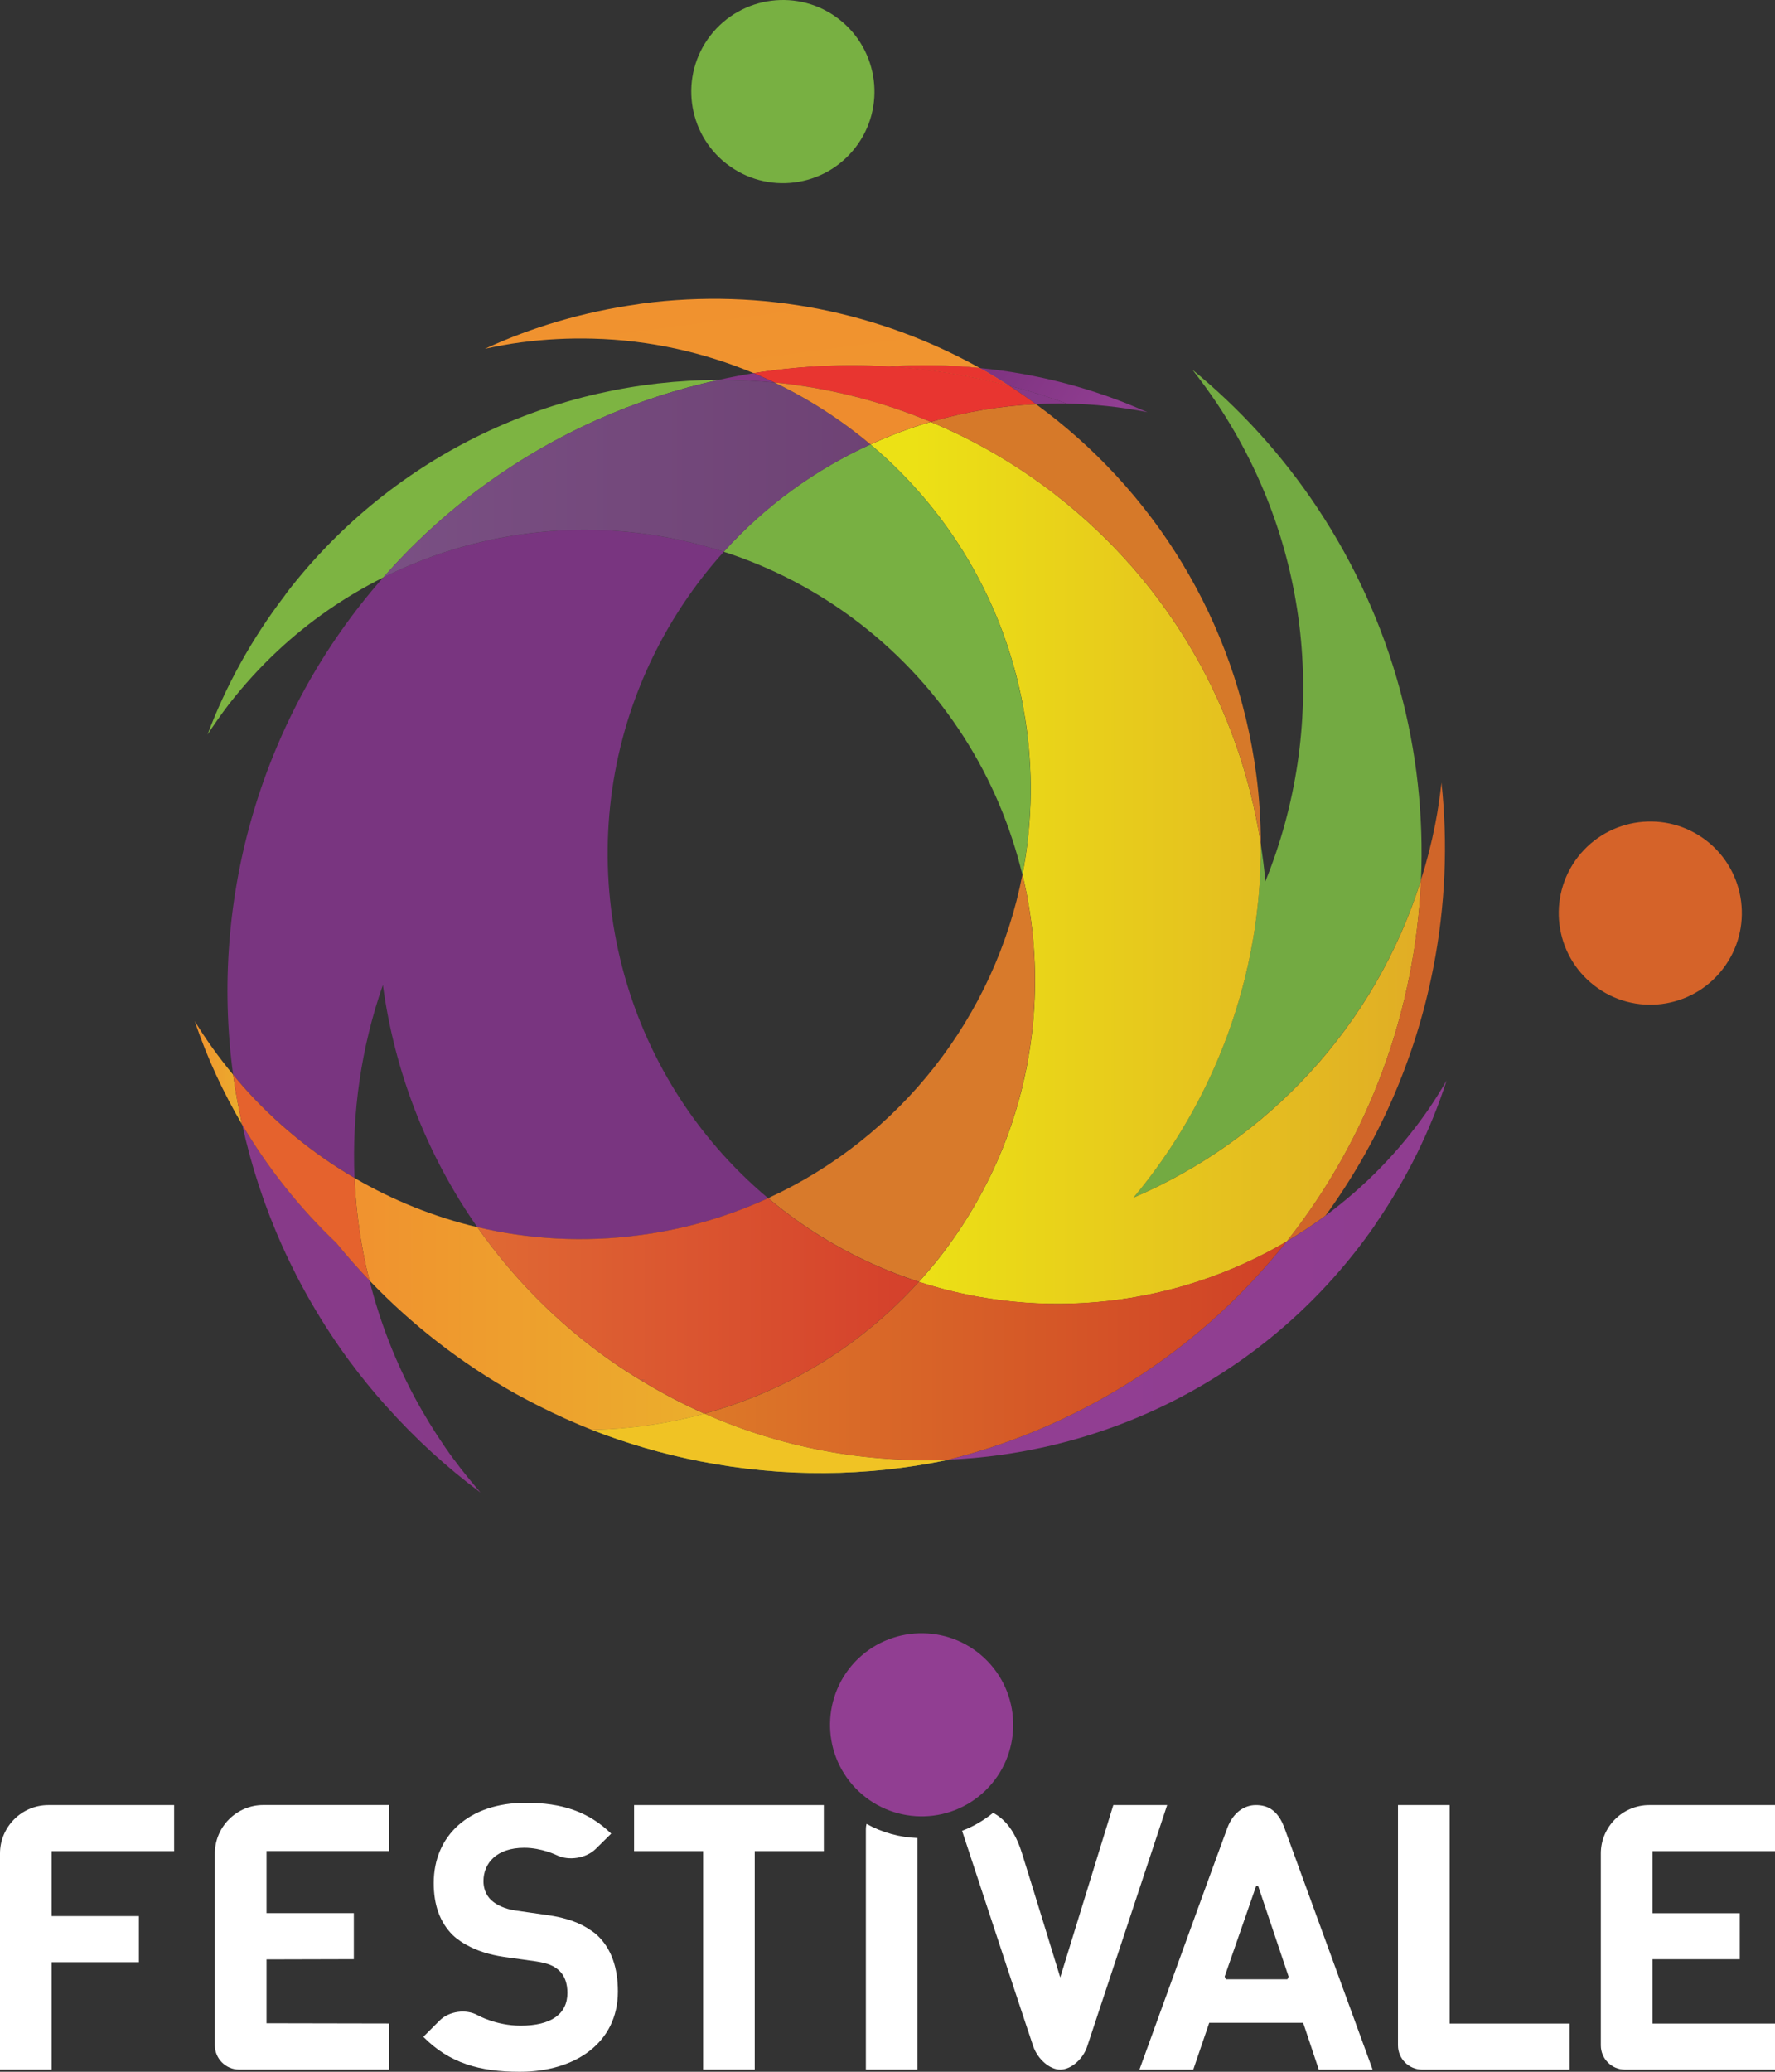
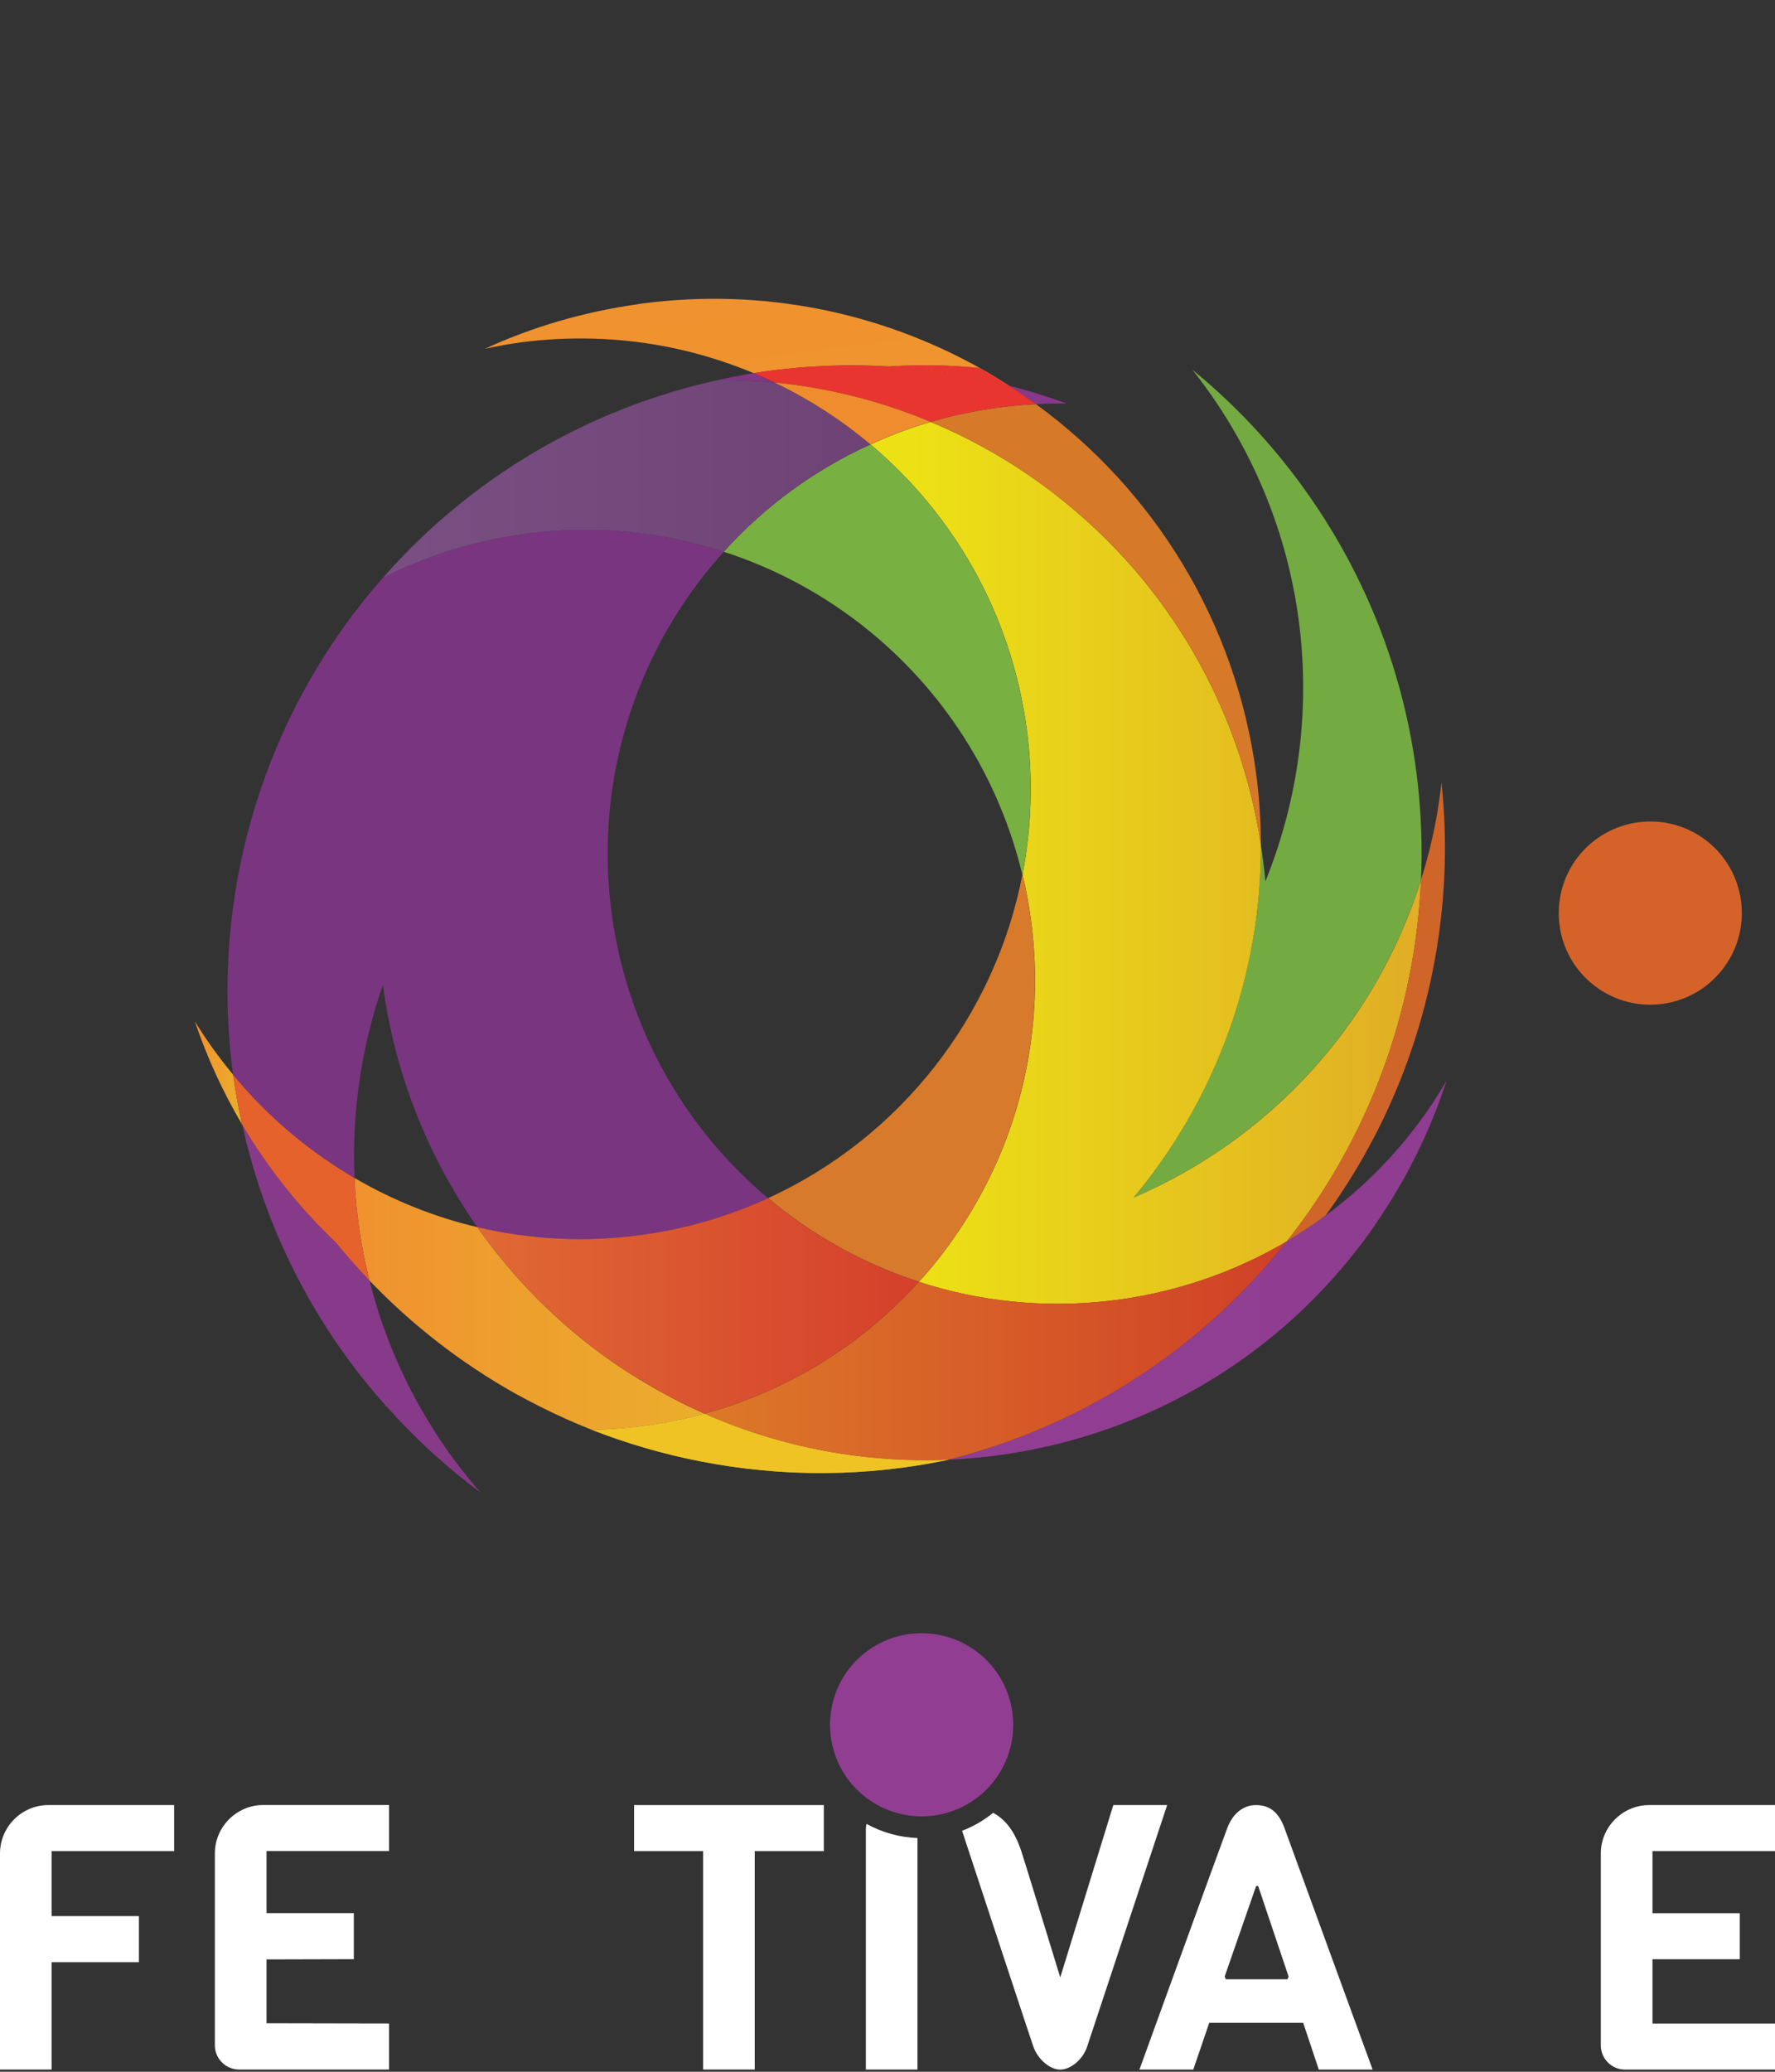
<svg xmlns="http://www.w3.org/2000/svg" width="300" height="350" viewBox="0 0 300 350" fill="none">
  <rect x="0" y="0" width="300" height="350" fill="#333333" stroke="none" />
  <path d="M107.17 312.725H118.839V349.623H127.561V312.725H139.239V304.947H107.17V312.725Z" fill="white" />
-   <path d="M99.868 326.119C98.091 324.859 95.789 323.986 92.436 323.52L87.167 322.766C85.341 322.508 83.903 321.823 83.029 321.01C82.087 320.127 81.71 318.936 81.71 317.805C81.71 314.729 83.972 312.16 88.616 312.16C91.562 312.16 94.113 313.42 94.113 313.42C96.127 314.412 99.084 313.936 100.681 312.358L103.301 309.769C99.471 306.068 95.016 304.56 88.864 304.56C79.199 304.56 73.306 310.146 73.306 318.113C73.306 321.873 74.367 324.76 76.501 326.893C76.937 327.31 77.403 327.667 77.86 327.974C78.177 328.193 78.515 328.391 78.862 328.58C78.872 328.58 78.892 328.599 78.902 328.599C80.608 329.552 82.652 330.217 85.163 330.594L90.56 331.348C92.634 331.665 93.636 332.102 94.519 332.915C95.462 333.788 95.899 335.108 95.899 336.685C95.899 340.257 93.14 342.212 87.99 342.212C83.853 342.212 80.747 340.456 80.747 340.456C78.793 339.354 75.895 339.751 74.308 341.339L71.549 344.097C75.945 348.551 81.085 350 87.862 350C97.208 350 104.432 345.109 104.432 336.447C104.432 332.499 103.37 329.234 100.979 326.972C100.632 326.645 100.254 326.367 99.877 326.119H99.868Z" fill="white" />
  <path d="M0 313.112V349.623H8.722V331.487H23.476V323.708H8.722V312.725H29.43V304.947H8.166C3.671 304.947 0 308.628 0 313.122V313.112Z" fill="white" />
  <path d="M36.315 313.112V345.535C36.315 347.788 38.161 349.623 40.403 349.623H65.755V341.845L45.047 341.805V331.02L59.801 330.981V323.202H45.047V312.715H65.755V304.937H44.491C39.997 304.937 36.315 308.618 36.315 313.112Z" fill="white" />
-   <path d="M245.001 304.947H236.279V345.545C236.279 347.797 238.125 349.633 240.367 349.633H265.282V341.854H245.011V304.957L245.001 304.947Z" fill="white" />
  <path d="M212.257 304.947C210.372 304.947 208.457 306.117 207.445 308.786C206.423 311.455 192.582 349.633 192.582 349.633H201.68L204.379 341.725H220.255L222.894 349.633H231.993C231.993 349.633 218.201 311.872 217.08 308.786C215.949 305.701 214.143 304.947 212.257 304.947ZM217.576 334.374H207.197C207.118 334.225 207.038 334.076 206.989 333.907L212.297 318.638C212.416 318.609 212.535 318.609 212.654 318.638L217.794 333.927C217.744 334.086 217.665 334.235 217.586 334.384L217.576 334.374Z" fill="white" />
  <path d="M300 312.725V304.947H278.737C274.242 304.947 270.561 308.628 270.561 313.122V345.545C270.561 347.797 272.396 349.633 274.649 349.633H300V341.854H279.292V330.99H294.047V323.212H279.292V312.725H300Z" fill="white" />
  <path d="M188.166 304.947L179.196 334.066C179.196 334.066 174.096 317.398 172.697 312.983C171.586 309.501 170.028 307.427 167.855 306.256C166.238 307.566 164.472 308.578 162.606 309.292C166.01 319.65 174.255 344.642 174.652 345.754C175.406 347.867 177.401 349.633 179.196 349.633C180.992 349.633 183.036 347.887 183.741 345.754L197.265 304.947H188.166Z" fill="white" />
  <path d="M146.453 308.122C146.383 308.409 146.344 308.717 146.344 309.024V349.623H155.065V310.513C152.089 310.404 149.132 309.61 146.453 308.122Z" fill="white" />
  <path d="M144.994 280.252C138.872 286.205 138.693 295.998 144.637 302.139C150.59 308.27 160.373 308.449 166.535 302.506C172.677 296.563 172.826 286.761 166.902 280.629C160.949 274.488 151.156 274.329 144.994 280.262V280.252Z" fill="#913E92" />
  <path d="M240.169 148.644C241.101 127.125 235.495 105.119 222.646 85.782C216.653 76.773 209.489 68.975 201.541 62.467C203 64.332 204.399 66.227 205.738 68.231C222.239 93.034 224.273 123.235 213.865 148.902C213.686 146.809 213.418 144.725 213.091 142.642C213.21 165.015 205.222 185.999 191.569 202.329C214.232 192.596 232.39 173.388 240.169 148.654V148.644Z" fill="#73AA42" />
  <path d="M178.333 83.52C171.725 78.41 164.65 74.343 157.298 71.277C153.825 72.289 150.432 73.569 147.127 75.087C161.128 86.873 170.951 103.7 173.541 123.265C174.652 131.639 174.334 139.874 172.816 147.741C176.587 163.437 175.376 180.234 168.827 195.513C166.317 201.327 163.053 206.923 159.024 212.142C157.834 213.679 156.583 215.138 155.303 216.557C176.13 223.333 198.832 220.704 217.476 209.741C231.437 192.13 239.226 170.65 240.179 148.654C232.409 173.388 214.252 192.606 191.579 202.329C205.232 185.999 213.22 165.015 213.101 142.642C209.638 120.021 197.84 98.64 178.333 83.53V83.52Z" fill="url(#paint0_linear_8004_3557)" />
  <path d="M172.796 147.741C174.324 139.874 174.642 131.639 173.521 123.265C170.931 103.69 161.118 86.873 147.108 75.087C137.88 79.283 129.426 85.345 122.322 93.213C130.448 95.832 138.277 99.88 145.421 105.407C159.639 116.439 168.877 131.51 172.786 147.741H172.796Z" fill="#78B042" />
-   <path d="M81.392 82.3C93.736 73.221 107.389 67.249 121.439 64.183C93.904 64.262 66.698 76.575 48.54 100.029C48.391 100.218 48.282 100.426 48.123 100.624C42.527 107.946 38.161 115.884 35.075 124.089C36.216 122.372 37.397 120.656 38.677 118.989C41.217 115.735 43.956 112.729 46.873 110C52.3 104.92 58.333 100.773 64.773 97.559C69.654 92.013 75.191 86.873 81.392 82.3Z" fill="#7DB442" />
  <path d="M32.912 172.495C34.986 178.676 37.705 184.52 40.929 189.997C40.314 187.199 39.788 184.391 39.401 181.554C37.04 178.706 34.857 175.7 32.912 172.505V172.495Z" fill="url(#paint1_linear_8004_3557)" />
  <path d="M224.015 205.385C232.786 193.34 239.166 179.212 242.222 163.626C244.316 153.01 244.723 142.443 243.631 132.214C243.363 134.536 243.036 136.887 242.57 139.239C241.945 142.453 241.141 145.588 240.168 148.634C239.226 170.63 231.427 192.11 217.466 209.721C219.709 208.401 221.892 206.943 224.015 205.385Z" fill="#D06529" />
  <path d="M159.838 246.708C160.036 246.668 160.245 246.628 160.433 246.589C160.374 246.589 160.294 246.599 160.265 246.599C160.126 246.628 159.967 246.678 159.838 246.708Z" fill="url(#paint2_linear_8004_3557)" />
  <path d="M150.134 61.911C155.284 61.554 160.443 61.653 165.583 62.159C148.804 52.803 128.97 48.577 108.46 51.285C108.232 51.305 107.984 51.374 107.756 51.404C98.618 52.684 89.945 55.244 81.958 58.925C83.982 58.488 86.026 58.101 88.1 57.833C92.188 57.297 96.266 57.099 100.235 57.208C109.76 57.456 118.928 59.51 127.382 63.042C134.933 61.842 142.563 61.474 150.124 61.911H150.134Z" fill="url(#paint3_linear_8004_3557)" />
  <path d="M155.294 216.547C156.574 215.138 157.814 213.679 159.014 212.132C163.053 206.913 166.317 201.317 168.818 195.503C175.356 180.224 176.567 163.437 172.806 147.732C168.173 171.722 152.109 192.209 129.833 202.409C131.53 203.847 133.326 205.216 135.191 206.526C141.531 210.961 148.308 214.265 155.303 216.537L155.294 216.547Z" fill="#D87A2B" />
  <path d="M178.333 83.52C197.84 98.63 209.638 120.021 213.101 142.632C213.091 138.743 212.853 134.804 212.327 130.845C208.874 104.742 194.824 82.657 175.099 68.281C169.066 68.568 163.093 69.57 157.288 71.277C164.64 74.343 171.725 78.41 178.323 83.52H178.333Z" fill="#D67929" />
  <path d="M119.067 238.82C112.876 240.517 106.476 241.43 100.026 241.549C105.871 243.831 111.973 245.626 118.323 246.867C132.482 249.645 146.522 249.446 159.838 246.708C159.967 246.678 160.116 246.638 160.265 246.599C146.363 247.184 132.294 244.664 119.067 238.82Z" fill="url(#paint4_linear_8004_3557)" />
  <path d="M119.067 238.82C112.876 240.517 106.476 241.43 100.026 241.549C105.871 243.831 111.973 245.626 118.323 246.867C132.482 249.645 146.522 249.446 159.838 246.708C159.967 246.678 160.116 246.638 160.265 246.599C146.363 247.184 132.294 244.664 119.067 238.82Z" fill="#F0C324" />
-   <path d="M180.298 68.181C184.862 68.271 189.426 68.727 193.931 69.64C184.793 65.572 175.218 63.111 165.583 62.169C167.29 63.102 168.927 64.123 170.564 65.165C173.868 66.018 177.103 67.011 180.298 68.181Z" fill="url(#paint5_linear_8004_3557)" />
  <path d="M150.134 61.911C157.04 62.318 163.876 63.419 170.564 65.165C168.927 64.123 167.289 63.102 165.583 62.169C160.433 61.653 155.274 61.564 150.134 61.921V61.911Z" fill="url(#paint6_linear_8004_3557)" />
  <path d="M150.134 61.911C157.04 62.318 163.876 63.419 170.564 65.165C168.927 64.123 167.289 63.102 165.583 62.169C160.433 61.653 155.274 61.564 150.134 61.921V61.911Z" fill="#E83530" />
  <path d="M130.894 64.62C129.733 64.064 128.563 63.538 127.382 63.042C125.388 63.359 123.403 63.746 121.438 64.183C124.594 64.183 127.769 64.322 130.894 64.629V64.62Z" fill="url(#paint7_linear_8004_3557)" />
  <path d="M59.92 199.006C59.454 187.923 61.071 176.851 64.713 166.394C66.668 180.978 72.085 195.037 80.678 207.32C89.4 209.383 98.657 209.939 108.093 208.679C114.642 207.816 120.893 206.139 126.757 203.748C127.789 203.321 128.791 202.885 129.823 202.428C104.898 181.514 96.405 147.335 107.478 117.669C109.7 111.736 112.667 106.002 116.467 100.575C118.293 97.966 120.248 95.515 122.332 93.213C103.281 87.022 82.513 88.669 64.772 97.549C44.253 120.825 35.353 151.68 39.401 181.544C39.957 182.218 40.493 182.863 41.078 183.528C46.496 189.65 52.876 194.878 59.92 198.996V199.006Z" fill="#793580" />
  <path d="M175.098 68.281C176.845 68.181 178.561 68.142 180.298 68.171C177.103 67.001 173.868 66.008 170.564 65.155C172.112 66.147 173.61 67.189 175.098 68.281Z" fill="url(#paint8_linear_8004_3557)" />
  <path d="M76.739 246.609C74.725 243.87 72.919 241.072 71.272 238.205C71.014 237.739 70.746 237.273 70.488 236.816C66.886 230.248 64.217 223.353 62.451 216.328C60.496 214.275 58.621 212.181 56.855 209.989C50.703 204.125 45.335 197.418 40.94 189.997C44.005 203.986 49.979 217.578 59.008 229.861C60.972 232.52 63.026 235.04 65.189 237.461C65.041 237.471 64.912 237.491 64.783 237.501C64.951 237.521 65.12 237.55 65.289 237.56C70.171 243.037 75.509 247.908 81.204 252.145C79.696 250.359 78.158 248.533 76.749 246.599L76.739 246.609Z" fill="url(#paint9_linear_8004_3557)" />
  <path d="M241.151 187.814C238.79 191.187 236.2 194.313 233.412 197.18C230.475 200.216 227.319 202.934 224.015 205.385C221.902 206.943 219.719 208.401 217.467 209.721C210.749 218.194 202.633 225.784 193.147 232.084C182.788 238.959 171.665 243.761 160.265 246.599C160.304 246.599 160.384 246.589 160.433 246.589C188.176 245.359 215.065 231.736 232.211 207.23C232.35 207.022 232.459 206.824 232.598 206.625C237.837 199.015 241.796 190.9 244.495 182.546C243.463 184.322 242.352 186.088 241.151 187.824V187.814Z" fill="url(#paint10_linear_8004_3557)" />
  <path d="M108.312 233.185C108.312 233.185 108.391 233.235 108.431 233.244C108.609 233.185 108.808 233.115 109.016 233.056C108.788 233.106 108.55 233.145 108.312 233.185Z" fill="url(#paint11_linear_8004_3557)" />
  <path d="M108.312 233.185C108.312 233.185 108.391 233.235 108.431 233.244C108.609 233.185 108.808 233.115 109.016 233.056C108.788 233.106 108.55 233.145 108.312 233.185Z" fill="url(#paint12_linear_8004_3557)" />
  <path d="M108.312 233.185C108.312 233.185 108.391 233.235 108.431 233.244C108.609 233.185 108.808 233.115 109.016 233.056C108.788 233.106 108.55 233.145 108.312 233.185Z" fill="url(#paint13_linear_8004_3557)" />
  <path d="M288.411 142.017C281.644 136.788 271.93 138.028 266.681 144.785C261.462 151.551 262.692 161.274 269.449 166.493C276.206 171.731 285.93 170.491 291.159 163.725C296.388 156.978 295.148 147.245 288.411 142.017Z" fill="#D56329" />
-   <path d="M122.838 27.702C129.605 32.93 139.318 31.7 144.557 24.953C149.796 18.197 148.546 8.474 141.799 3.236C135.042 -1.993 125.308 -0.753 120.069 6.004C114.84 12.76 116.081 22.483 122.838 27.712V27.702Z" fill="#78B042" />
  <path d="M108.43 233.244C108.43 233.244 108.361 233.205 108.311 233.185C106.654 232.173 104.987 231.121 103.38 229.99C94.281 223.631 86.711 215.892 80.688 207.32C73.325 205.583 66.35 202.756 59.92 199.005C60.169 204.81 60.992 210.604 62.441 216.328C69.624 223.829 77.959 230.318 87.207 235.487C88.457 236.171 89.727 236.846 91.027 237.501C93.954 238.979 96.94 240.338 100.026 241.549C106.476 241.44 112.866 240.527 119.067 238.82C115.455 237.223 111.893 235.358 108.43 233.244Z" fill="url(#paint14_linear_8004_3557)" />
  <path d="M155.293 216.547C148.298 214.275 141.521 210.971 135.181 206.536C133.315 205.226 131.529 203.857 129.823 202.419C128.801 202.885 127.789 203.321 126.757 203.738C120.893 206.129 114.652 207.806 108.093 208.669C98.657 209.929 89.399 209.373 80.678 207.31C86.701 215.892 94.271 223.621 103.37 229.98C104.977 231.111 106.644 232.163 108.301 233.175C108.539 233.135 108.778 233.096 109.006 233.046C108.797 233.106 108.599 233.175 108.42 233.235C111.883 235.348 115.445 237.213 119.057 238.81C132.631 235.1 145.272 227.609 155.283 216.537L155.293 216.547Z" fill="url(#paint15_linear_8004_3557)" />
  <path d="M122.332 93.213C129.436 85.345 137.89 79.283 147.117 75.087C142.196 70.939 136.729 67.427 130.895 64.629C127.769 64.332 124.594 64.183 121.439 64.183C107.389 67.249 93.736 73.221 81.392 82.299C75.191 86.873 69.654 92.003 64.772 97.559C82.513 88.669 103.281 87.022 122.332 93.223V93.213Z" fill="url(#paint16_linear_8004_3557)" />
  <path d="M157.288 71.277C163.083 69.58 169.056 68.568 175.098 68.281C173.61 67.189 172.112 66.147 170.564 65.155C163.876 63.419 157.03 62.308 150.134 61.901C142.573 61.465 134.943 61.822 127.392 63.032C128.573 63.528 129.744 64.064 130.905 64.61C139.884 65.502 148.765 67.705 157.298 71.267L157.288 71.277Z" fill="#E83530" />
  <path d="M155.294 216.547C145.282 227.619 132.641 235.11 119.067 238.82C132.294 244.664 146.364 247.184 160.265 246.599C171.665 243.761 182.788 238.959 193.147 232.084C202.633 225.784 210.749 218.194 217.467 209.721C198.823 220.694 176.111 223.313 155.294 216.537V216.547Z" fill="url(#paint17_linear_8004_3557)" />
  <path d="M59.921 199.006C52.876 194.888 46.496 189.66 41.078 183.538C40.493 182.873 39.957 182.228 39.401 181.554C39.788 184.391 40.314 187.199 40.929 189.997C45.325 197.418 50.693 204.135 56.845 209.989C58.621 212.181 60.486 214.275 62.441 216.328C60.992 210.604 60.169 204.81 59.921 199.006Z" fill="#E5622D" />
  <path d="M130.895 64.62C136.719 67.417 142.186 70.93 147.117 75.077C150.422 73.559 153.825 72.279 157.288 71.267C148.755 67.705 139.874 65.502 130.895 64.61V64.62Z" fill="#EE8C2E" />
  <defs>
    <linearGradient id="paint0_linear_8004_3557" x1="154.361" y1="145.767" x2="243.631" y2="145.767" gradientUnits="userSpaceOnUse">
      <stop stop-color="#ECE115" />
      <stop offset="1" stop-color="#E0AB26" />
    </linearGradient>
    <linearGradient id="paint1_linear_8004_3557" x1="32.912" y1="181.246" x2="40.929" y2="181.246" gradientUnits="userSpaceOnUse">
      <stop stop-color="#F0922F" />
      <stop offset="1" stop-color="#EBAE2C" />
    </linearGradient>
    <linearGradient id="paint2_linear_8004_3557" x1="159.828" y1="247.643" x2="159.834" y2="247.692" gradientUnits="userSpaceOnUse">
      <stop stop-color="#F0922F" />
      <stop offset="1" stop-color="#EBAE2C" />
    </linearGradient>
    <linearGradient id="paint3_linear_8004_3557" x1="122.008" y1="50.477" x2="148.326" y2="249.325" gradientUnits="userSpaceOnUse">
      <stop stop-color="#F0922F" />
      <stop offset="1" stop-color="#EBAE2C" />
    </linearGradient>
    <linearGradient id="paint4_linear_8004_3557" x1="9.497" y1="150.154" x2="168.059" y2="272.937" gradientUnits="userSpaceOnUse">
      <stop stop-color="#98BE40" />
      <stop offset="1" stop-color="#91AB3E" />
    </linearGradient>
    <linearGradient id="paint5_linear_8004_3557" x1="192.007" y1="73.764" x2="158.977" y2="50.651" gradientUnits="userSpaceOnUse">
      <stop stop-color="#7A3C7E" />
      <stop offset="0.13" stop-color="#913E92" />
      <stop offset="1" stop-color="#722C75" />
    </linearGradient>
    <linearGradient id="paint6_linear_8004_3557" x1="157.565" y1="45.761" x2="183.898" y2="244.718" gradientUnits="userSpaceOnUse">
      <stop stop-color="#F0922F" />
      <stop offset="1" stop-color="#EBAE2C" />
    </linearGradient>
    <linearGradient id="paint7_linear_8004_3557" x1="265.345" y1="161.073" x2="101.196" y2="46.211" gradientUnits="userSpaceOnUse">
      <stop offset="0.07" stop-color="#913E92" />
      <stop offset="1" stop-color="#7E3681" />
    </linearGradient>
    <linearGradient id="paint8_linear_8004_3557" x1="280.544" y1="139.509" x2="116.314" y2="24.589" gradientUnits="userSpaceOnUse">
      <stop offset="0.07" stop-color="#913E92" />
      <stop offset="1" stop-color="#7E3681" />
    </linearGradient>
    <linearGradient id="paint9_linear_8004_3557" x1="-808.09" y1="221.071" x2="683.486" y2="221.071" gradientUnits="userSpaceOnUse">
      <stop offset="0.07" stop-color="#913E92" />
      <stop offset="1" stop-color="#7E3681" />
    </linearGradient>
    <linearGradient id="paint10_linear_8004_3557" x1="137.354" y1="214.572" x2="727.859" y2="214.572" gradientUnits="userSpaceOnUse">
      <stop offset="0.07" stop-color="#913E92" />
      <stop offset="1" stop-color="#7E3681" />
    </linearGradient>
    <linearGradient id="paint11_linear_8004_3557" x1="70.734" y1="219.752" x2="108.991" y2="233.112" gradientUnits="userSpaceOnUse">
      <stop stop-color="#98B63E" />
      <stop offset="1" stop-color="#639540" />
    </linearGradient>
    <linearGradient id="paint12_linear_8004_3557" x1="86.755" y1="70.953" x2="110.772" y2="252.414" gradientUnits="userSpaceOnUse">
      <stop stop-color="#F0922F" />
      <stop offset="1" stop-color="#EBAE2C" />
    </linearGradient>
    <linearGradient id="paint13_linear_8004_3557" x1="181.129" y1="283.121" x2="15.223" y2="167.031" gradientUnits="userSpaceOnUse">
      <stop offset="0.07" stop-color="#913E92" />
      <stop offset="1" stop-color="#7E3681" />
    </linearGradient>
    <linearGradient id="paint14_linear_8004_3557" x1="59.92" y1="220.277" x2="119.067" y2="220.277" gradientUnits="userSpaceOnUse">
      <stop stop-color="#F0922F" />
      <stop offset="1" stop-color="#EBAE2C" />
    </linearGradient>
    <linearGradient id="paint15_linear_8004_3557" x1="79.299" y1="220.624" x2="158.31" y2="220.624" gradientUnits="userSpaceOnUse">
      <stop stop-color="#E06A34" />
      <stop offset="1" stop-color="#D43E2B" />
    </linearGradient>
    <linearGradient id="paint16_linear_8004_3557" x1="61.915" y1="80.861" x2="154.361" y2="80.861" gradientUnits="userSpaceOnUse">
      <stop stop-color="#7A5084" />
      <stop offset="1" stop-color="#6D4173" />
    </linearGradient>
    <linearGradient id="paint17_linear_8004_3557" x1="116.428" y1="228.204" x2="223.093" y2="228.204" gradientUnits="userSpaceOnUse">
      <stop stop-color="#DD7A28" />
      <stop offset="1" stop-color="#CF3D27" />
    </linearGradient>
  </defs>
</svg>